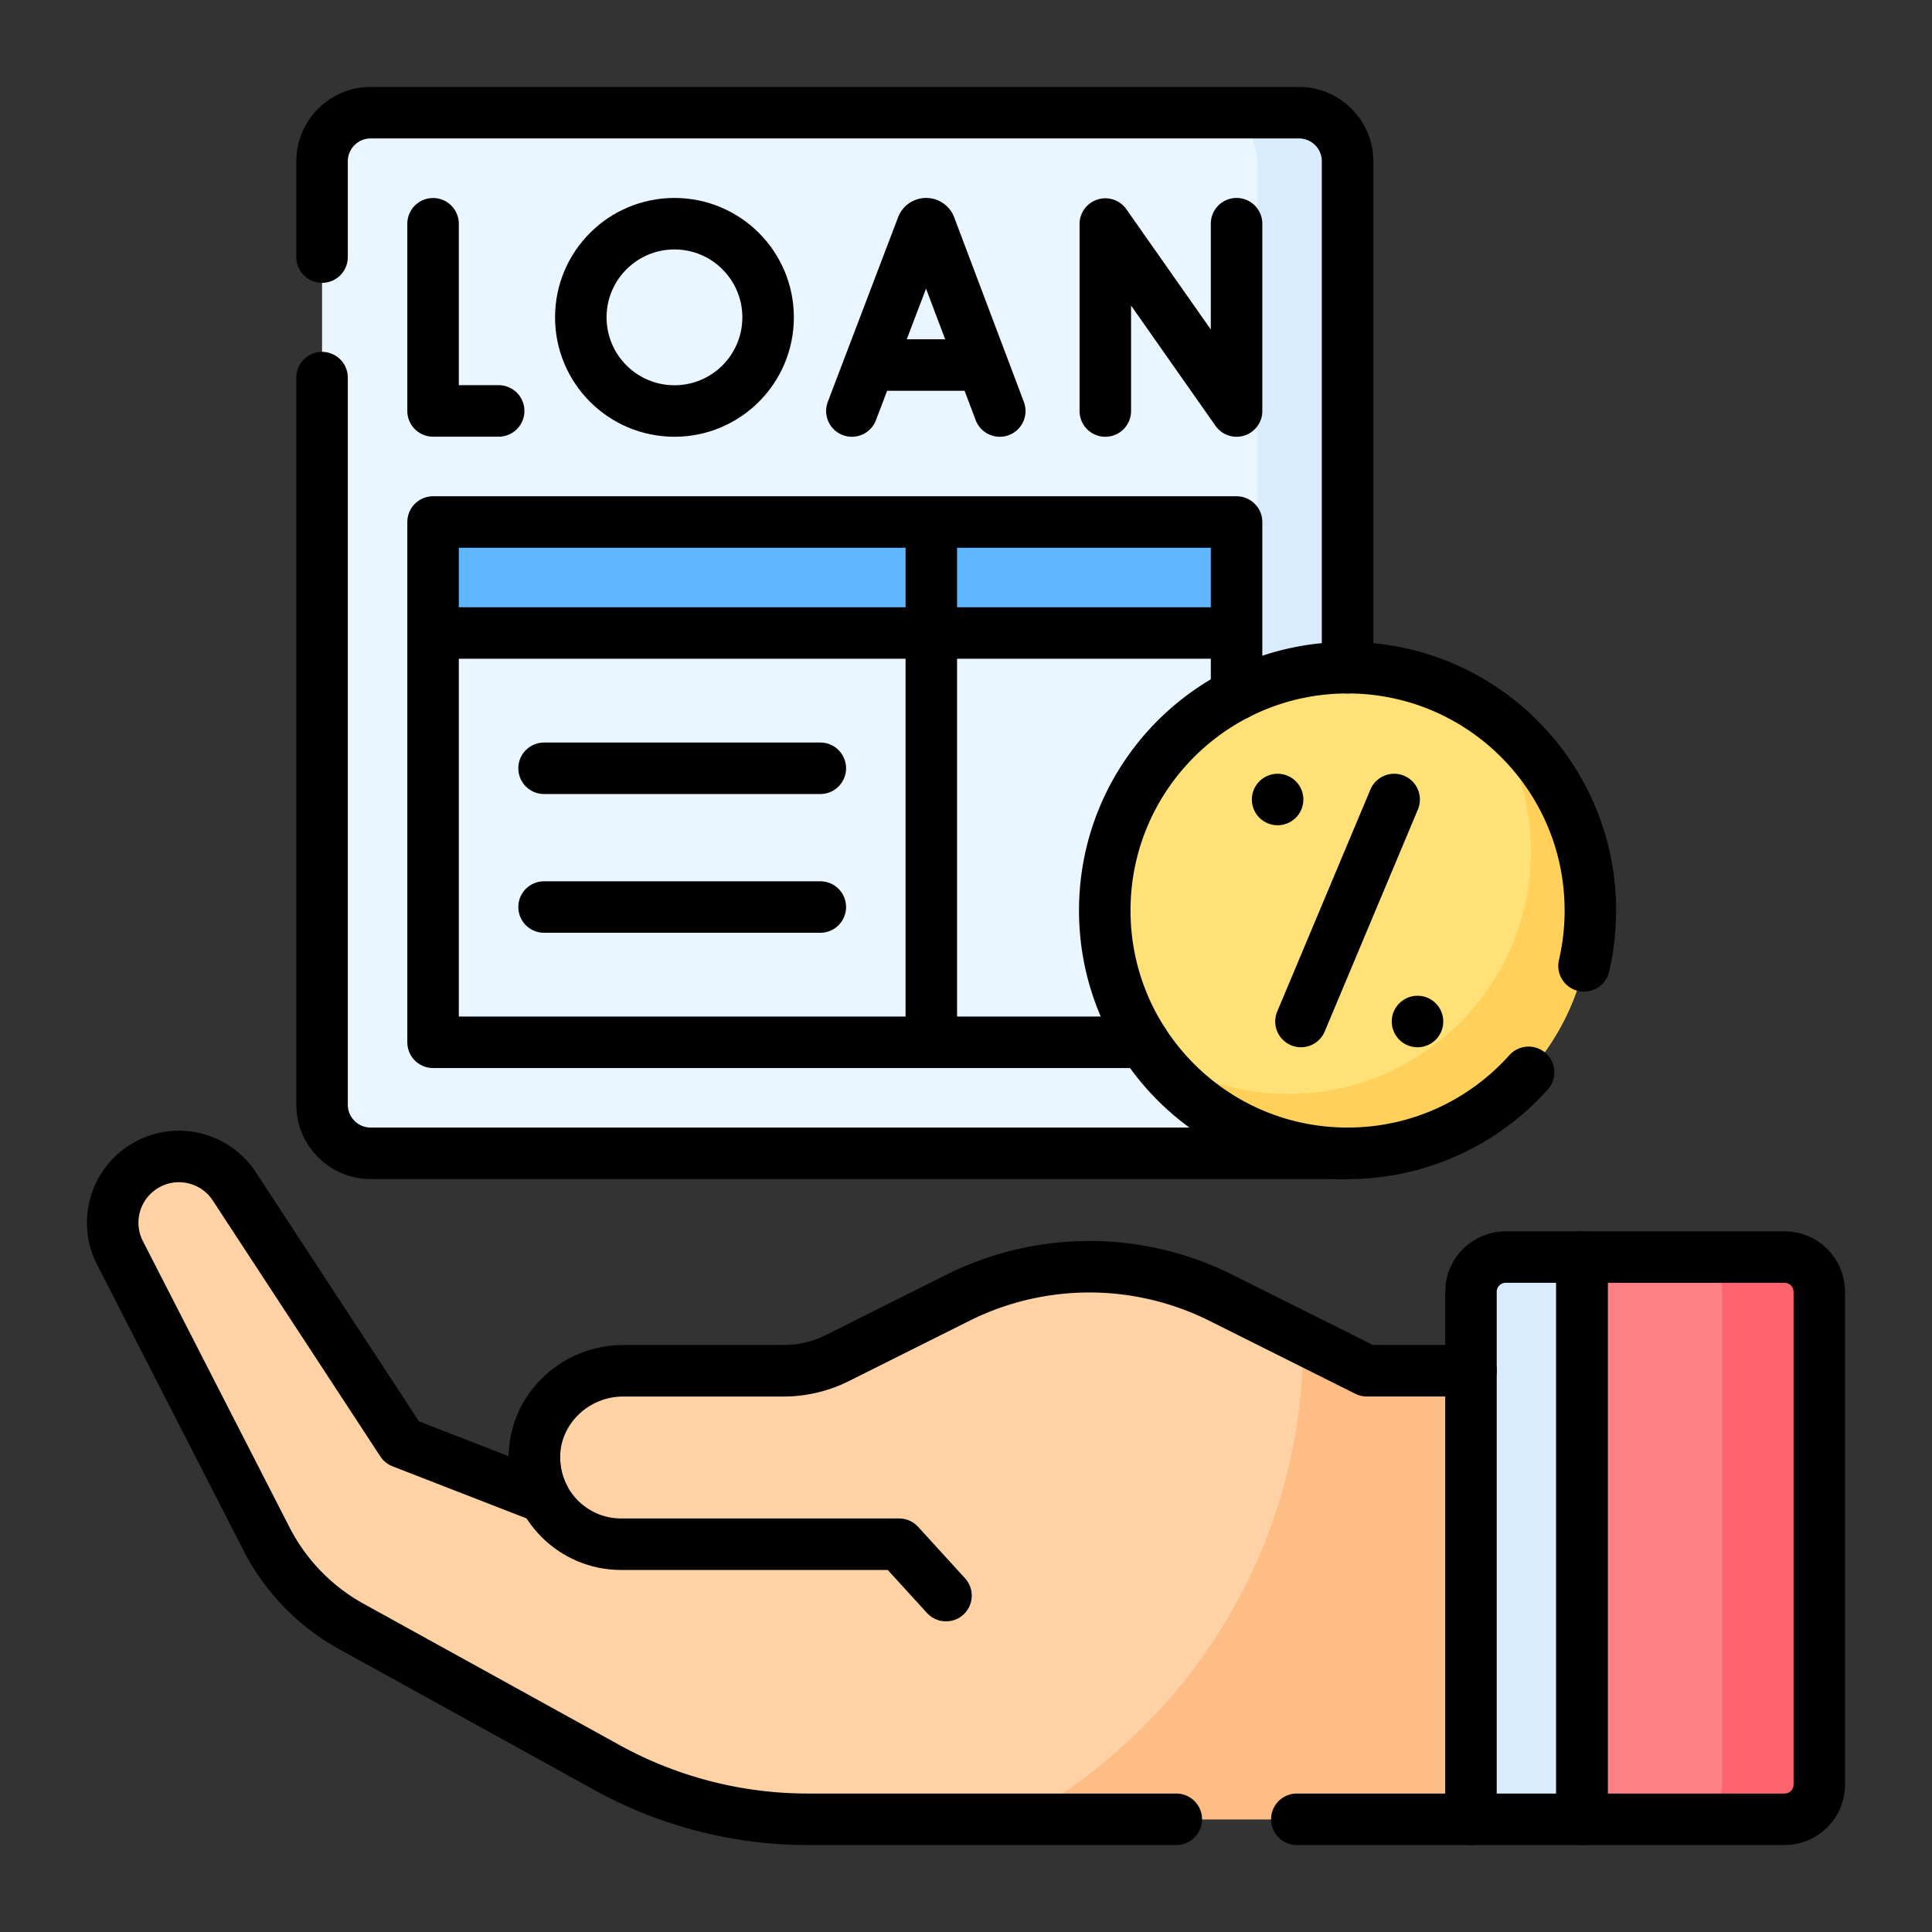
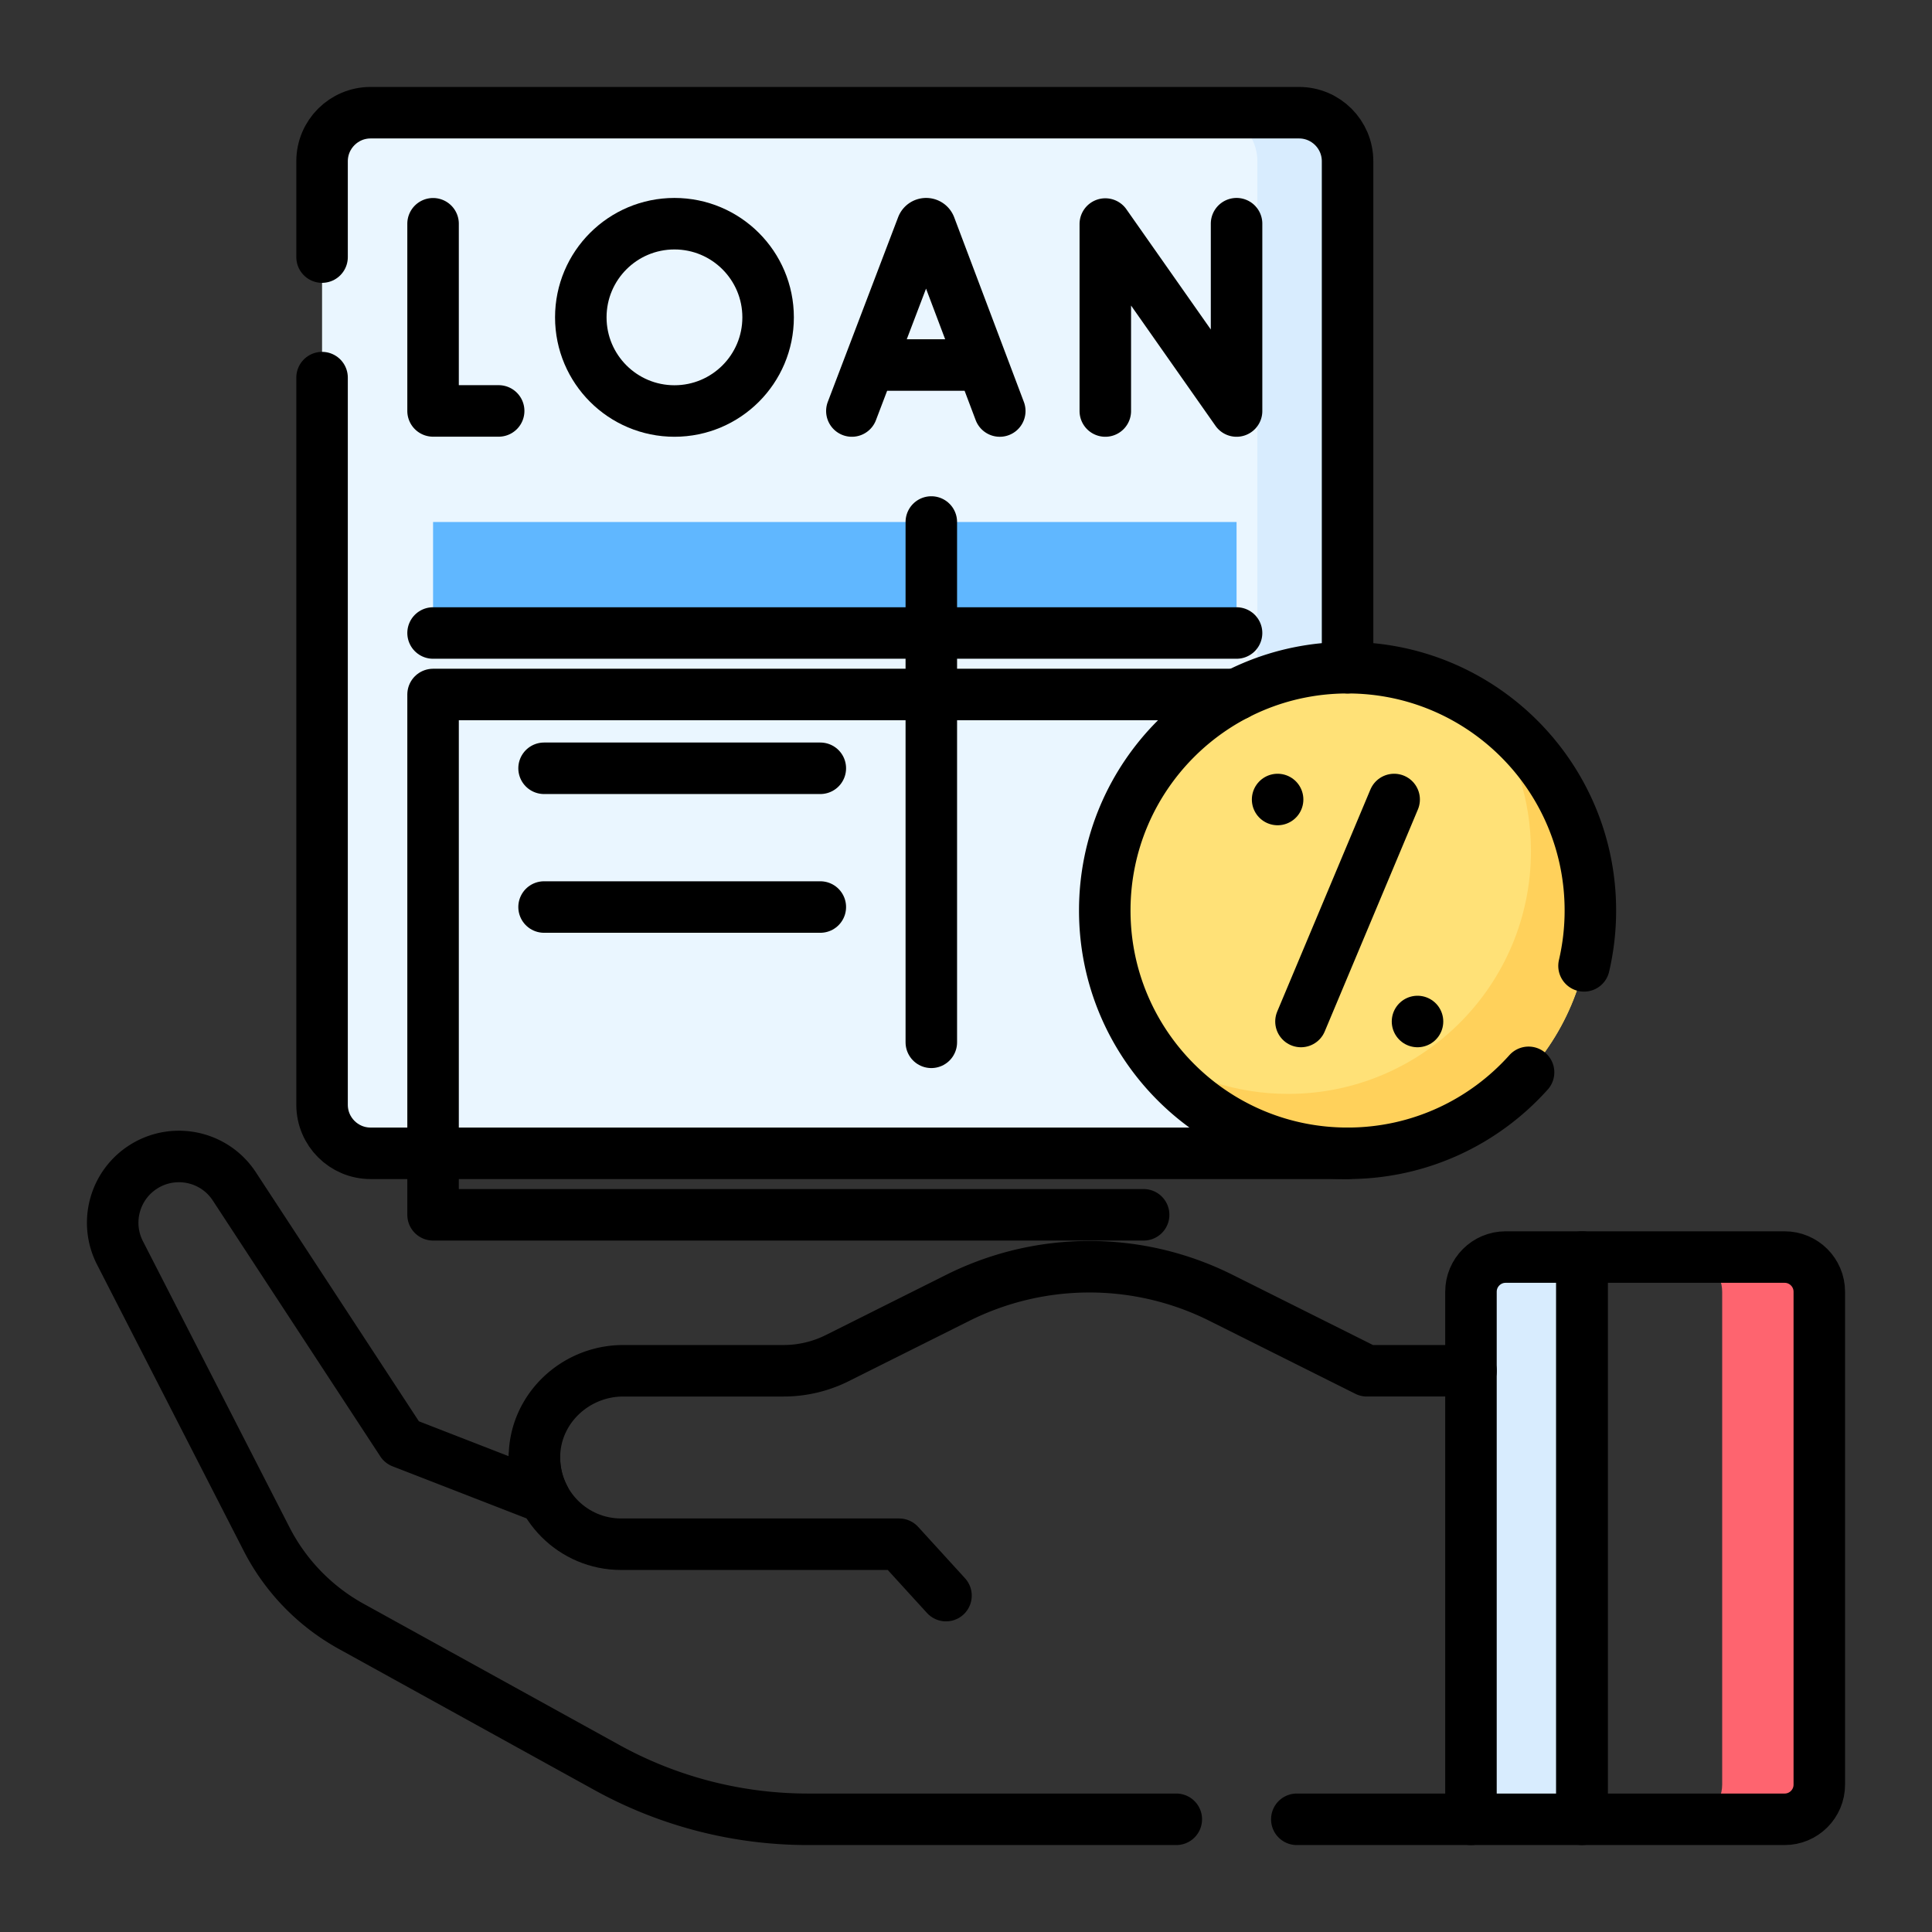
<svg xmlns="http://www.w3.org/2000/svg" version="1.1" width="512" height="512" x="0" y="0" viewBox="0 0 512.003 512.003" style="enable-background:new 0 0 512 512" xml:space="preserve" class="">
  <rect x="0" y="0" width="512.003" height="512.003" fill="#333333" stroke="none" />
  <g transform="matrix(0.91,0,0,0.91,23.04,23.04)">
    <path d="M367.12 310.55H82.617c-7.811 0-14.142-6.332-14.142-14.142V21.644c0-7.811 6.332-14.142 14.142-14.142h270.361c7.811 0 14.142 6.332 14.142 14.142V310.55z" style="" fill="#eaf6ff" data-original="#eaf6ff" class="" />
    <path d="M352.978 7.501h-26.264c7.811 0 14.142 6.332 14.142 14.142V310.55h26.264V21.644c0-7.811-6.331-14.143-14.142-14.143z" style="" fill="#d8ecfe" data-original="#d8ecfe" />
-     <path d="M16.59 314.392c8.899-5.547 20.6-2.969 26.343 5.805l48.776 74.518 41.477 16.12a25.149 25.149 0 0 1-2.867-12.236c.29-13.837 12.018-24.714 25.858-24.714h46.676a35.05 35.05 0 0 0 15.674-3.7l35.139-17.569a85.583 85.583 0 0 1 76.548 0l42.539 21.27h30.305v130.616H209.982a121.218 121.218 0 0 1-58.588-15.099l-74.435-41.095a60.61 60.61 0 0 1-24.65-25.428L9.626 339.555c-4.57-8.923-1.543-19.86 6.964-25.163z" style="" fill="#fed2a4" data-original="#fed2a4" class="" />
-     <path d="m372.753 373.885-18.561-9.281c.001.224.008.445.008.669 0 60.043-33.362 112.29-82.557 139.228h131.414V373.885h-30.304z" style="" fill="#ffbd86" data-original="#ffbd86" class="" />
    <path d="M403.058 504.501V350.866c0-5.579 4.523-10.102 10.102-10.102h22.224v163.737h-32.326z" style="" fill="#d8ecfe" data-original="#d8ecfe" />
-     <path d="M435.383 504.501V340.764h59.018c5.579 0 10.102 4.523 10.102 10.102V494.4c0 5.579-4.523 10.102-10.102 10.102h-59.018z" style="" fill="#fd8087" data-original="#fd8087" class="" />
    <path d="M494.401 340.764h-28.285c5.579 0 10.102 4.523 10.102 10.102V494.4c0 5.579-4.523 10.102-10.102 10.102h28.285c5.579 0 10.102-4.523 10.102-10.102V350.866c0-5.579-4.523-10.102-10.102-10.102z" style="" fill="#fe646f" data-original="#fe646f" class="" />
    <path d="M100.8 126.7h233.995v32.325H100.8z" style="" fill="#60b7ff" data-original="#60b7ff" class="" />
    <circle cx="367.12" cy="239.839" r="70.711" style="" fill="#ffe177" data-original="#ffe177" />
    <path d="M407.706 181.951c8.071 11.49 12.823 25.479 12.823 40.586 0 39.053-31.659 70.711-70.711 70.711-15.107 0-29.096-4.753-40.586-12.823 12.792 18.211 33.942 30.125 57.888 30.125 39.053 0 70.711-31.659 70.711-70.711.001-23.946-11.913-45.096-30.125-57.888z" style="" fill="#ffd15b" data-original="#ffd15b" />
    <path d="M68.473 49.551v-27.91c0-7.81 6.33-14.14 14.14-14.14h270.37c7.81 0 14.14 6.33 14.14 14.14v147.49M68.473 84.651v211.76c0 7.81 6.33 14.14 14.14 14.14h284.51M403.058 504.501V350.866c0-5.579 4.523-10.102 10.102-10.102h22.224v163.737h-32.326z" style="stroke-width:15;stroke-linecap:round;stroke-linejoin:round;stroke-miterlimit:10;" fill="none" stroke="#000000" stroke-width="15" stroke-linecap="round" stroke-linejoin="round" stroke-miterlimit="10" data-original="#000000" class="" />
    <path d="M435.383 504.501V340.764h59.018c5.579 0 10.102 4.523 10.102 10.102V494.4c0 5.579-4.523 10.102-10.102 10.102h-59.018zM130.314 399.139c0 13.947 11.307 25.254 25.254 25.254h80.958l13.652 14.966" style="stroke-width:15;stroke-linecap:round;stroke-linejoin:round;stroke-miterlimit:10;" fill="none" stroke="#000000" stroke-width="15" stroke-linecap="round" stroke-linejoin="round" stroke-miterlimit="10" data-original="#000000" class="" />
    <path d="M317.243 504.501h-107.26c-20.49 0-40.65-5.19-58.59-15.1l-74.43-41.09a60.62 60.62 0 0 1-24.65-25.43l-42.69-83.33c-4.57-8.92-1.54-19.86 6.97-25.16 3.17-1.98 6.7-2.92 10.19-2.92 6.29 0 12.46 3.08 16.15 8.73l48.78 74.51 41.47 16.12c-1.9-3.64-2.96-7.81-2.86-12.23.29-13.84 12.01-24.72 25.86-24.72h46.67c5.44 0 10.81-1.26 15.68-3.7l35.13-17.57a85.636 85.636 0 0 1 76.55 0l42.54 21.27h30.31M403.063 504.501h-50.72M222.766 94.375l20.483-53.78c.419-1.023 1.867-1.025 2.288-.002l20.297 53.783M229.154 80.981h30.394M296.571 94.375V39.928l38.224 54.447V39.827M100.8 39.849v54.503h19.101" style="stroke-width:15;stroke-linecap:round;stroke-linejoin:round;stroke-miterlimit:10;" fill="none" stroke="#000000" stroke-width="15" stroke-linecap="round" stroke-linejoin="round" stroke-miterlimit="10" data-original="#000000" class="" />
    <circle cx="171.098" cy="67.101" r="27.274" style="stroke-width:15;stroke-linecap:round;stroke-linejoin:round;stroke-miterlimit:10;" fill="none" stroke="#000000" stroke-width="15" stroke-linecap="round" stroke-linejoin="round" stroke-miterlimit="10" data-original="#000000" class="" />
-     <path d="M133.125 238.829h80.451M213.576 198.422h-80.451M334.795 176.936V126.7H100.801v151.525h206.932M334.795 159.026H100.8M245.901 126.7v151.525M380.687 207.514l-27.133 64.65M346.749 207.514h0M387.492 272.164h0" style="stroke-width:15;stroke-linecap:round;stroke-linejoin:round;stroke-miterlimit:10;" fill="none" stroke="#000000" stroke-width="15" stroke-linecap="round" stroke-linejoin="round" stroke-miterlimit="10" data-original="#000000" class="" />
+     <path d="M133.125 238.829h80.451M213.576 198.422h-80.451M334.795 176.936H100.801v151.525h206.932M334.795 159.026H100.8M245.901 126.7v151.525M380.687 207.514l-27.133 64.65M346.749 207.514h0M387.492 272.164h0" style="stroke-width:15;stroke-linecap:round;stroke-linejoin:round;stroke-miterlimit:10;" fill="none" stroke="#000000" stroke-width="15" stroke-linecap="round" stroke-linejoin="round" stroke-miterlimit="10" data-original="#000000" class="" />
    <path d="M435.983 255.961a70.82 70.82 0 0 0 1.85-16.12c0-39.06-31.66-70.71-70.71-70.71s-70.71 31.65-70.71 70.71c0 39.05 31.66 70.71 70.71 70.71 20.95 0 39.76-9.11 52.71-23.58" style="stroke-width:15;stroke-linecap:round;stroke-linejoin:round;stroke-miterlimit:10;" fill="none" stroke="#000000" stroke-width="15" stroke-linecap="round" stroke-linejoin="round" stroke-miterlimit="10" data-original="#000000" class="" />
  </g>
</svg>